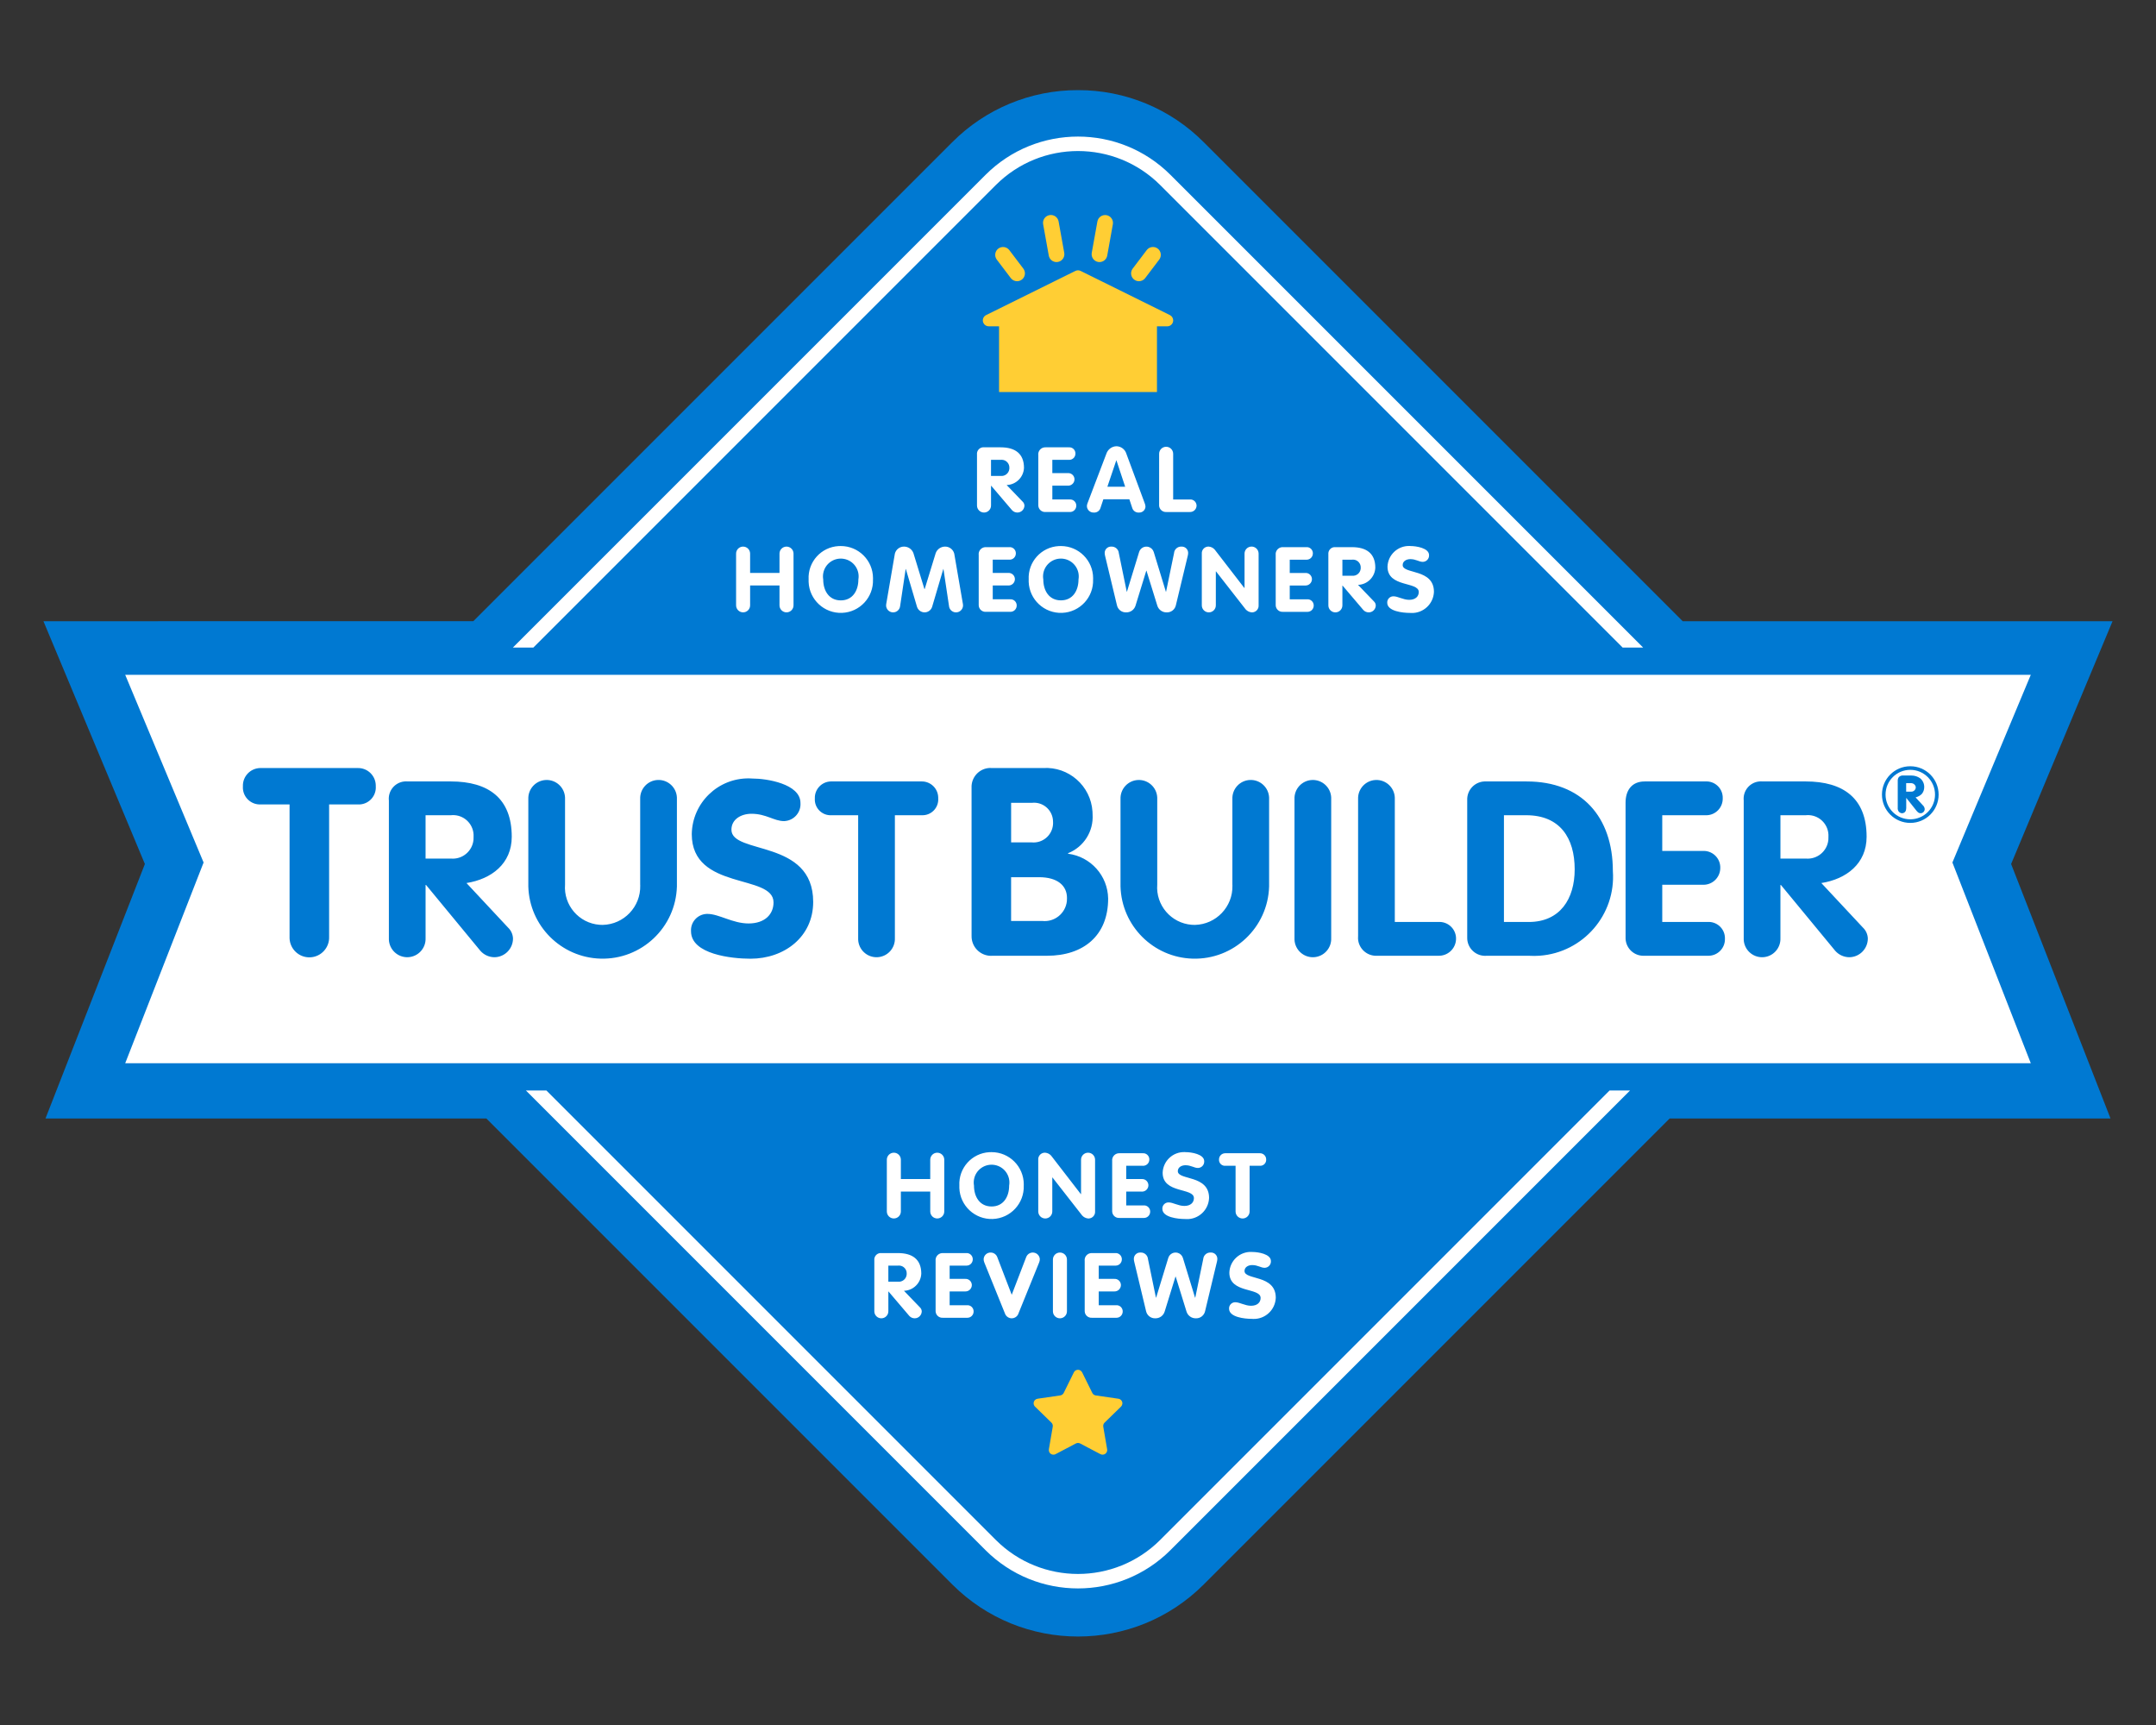
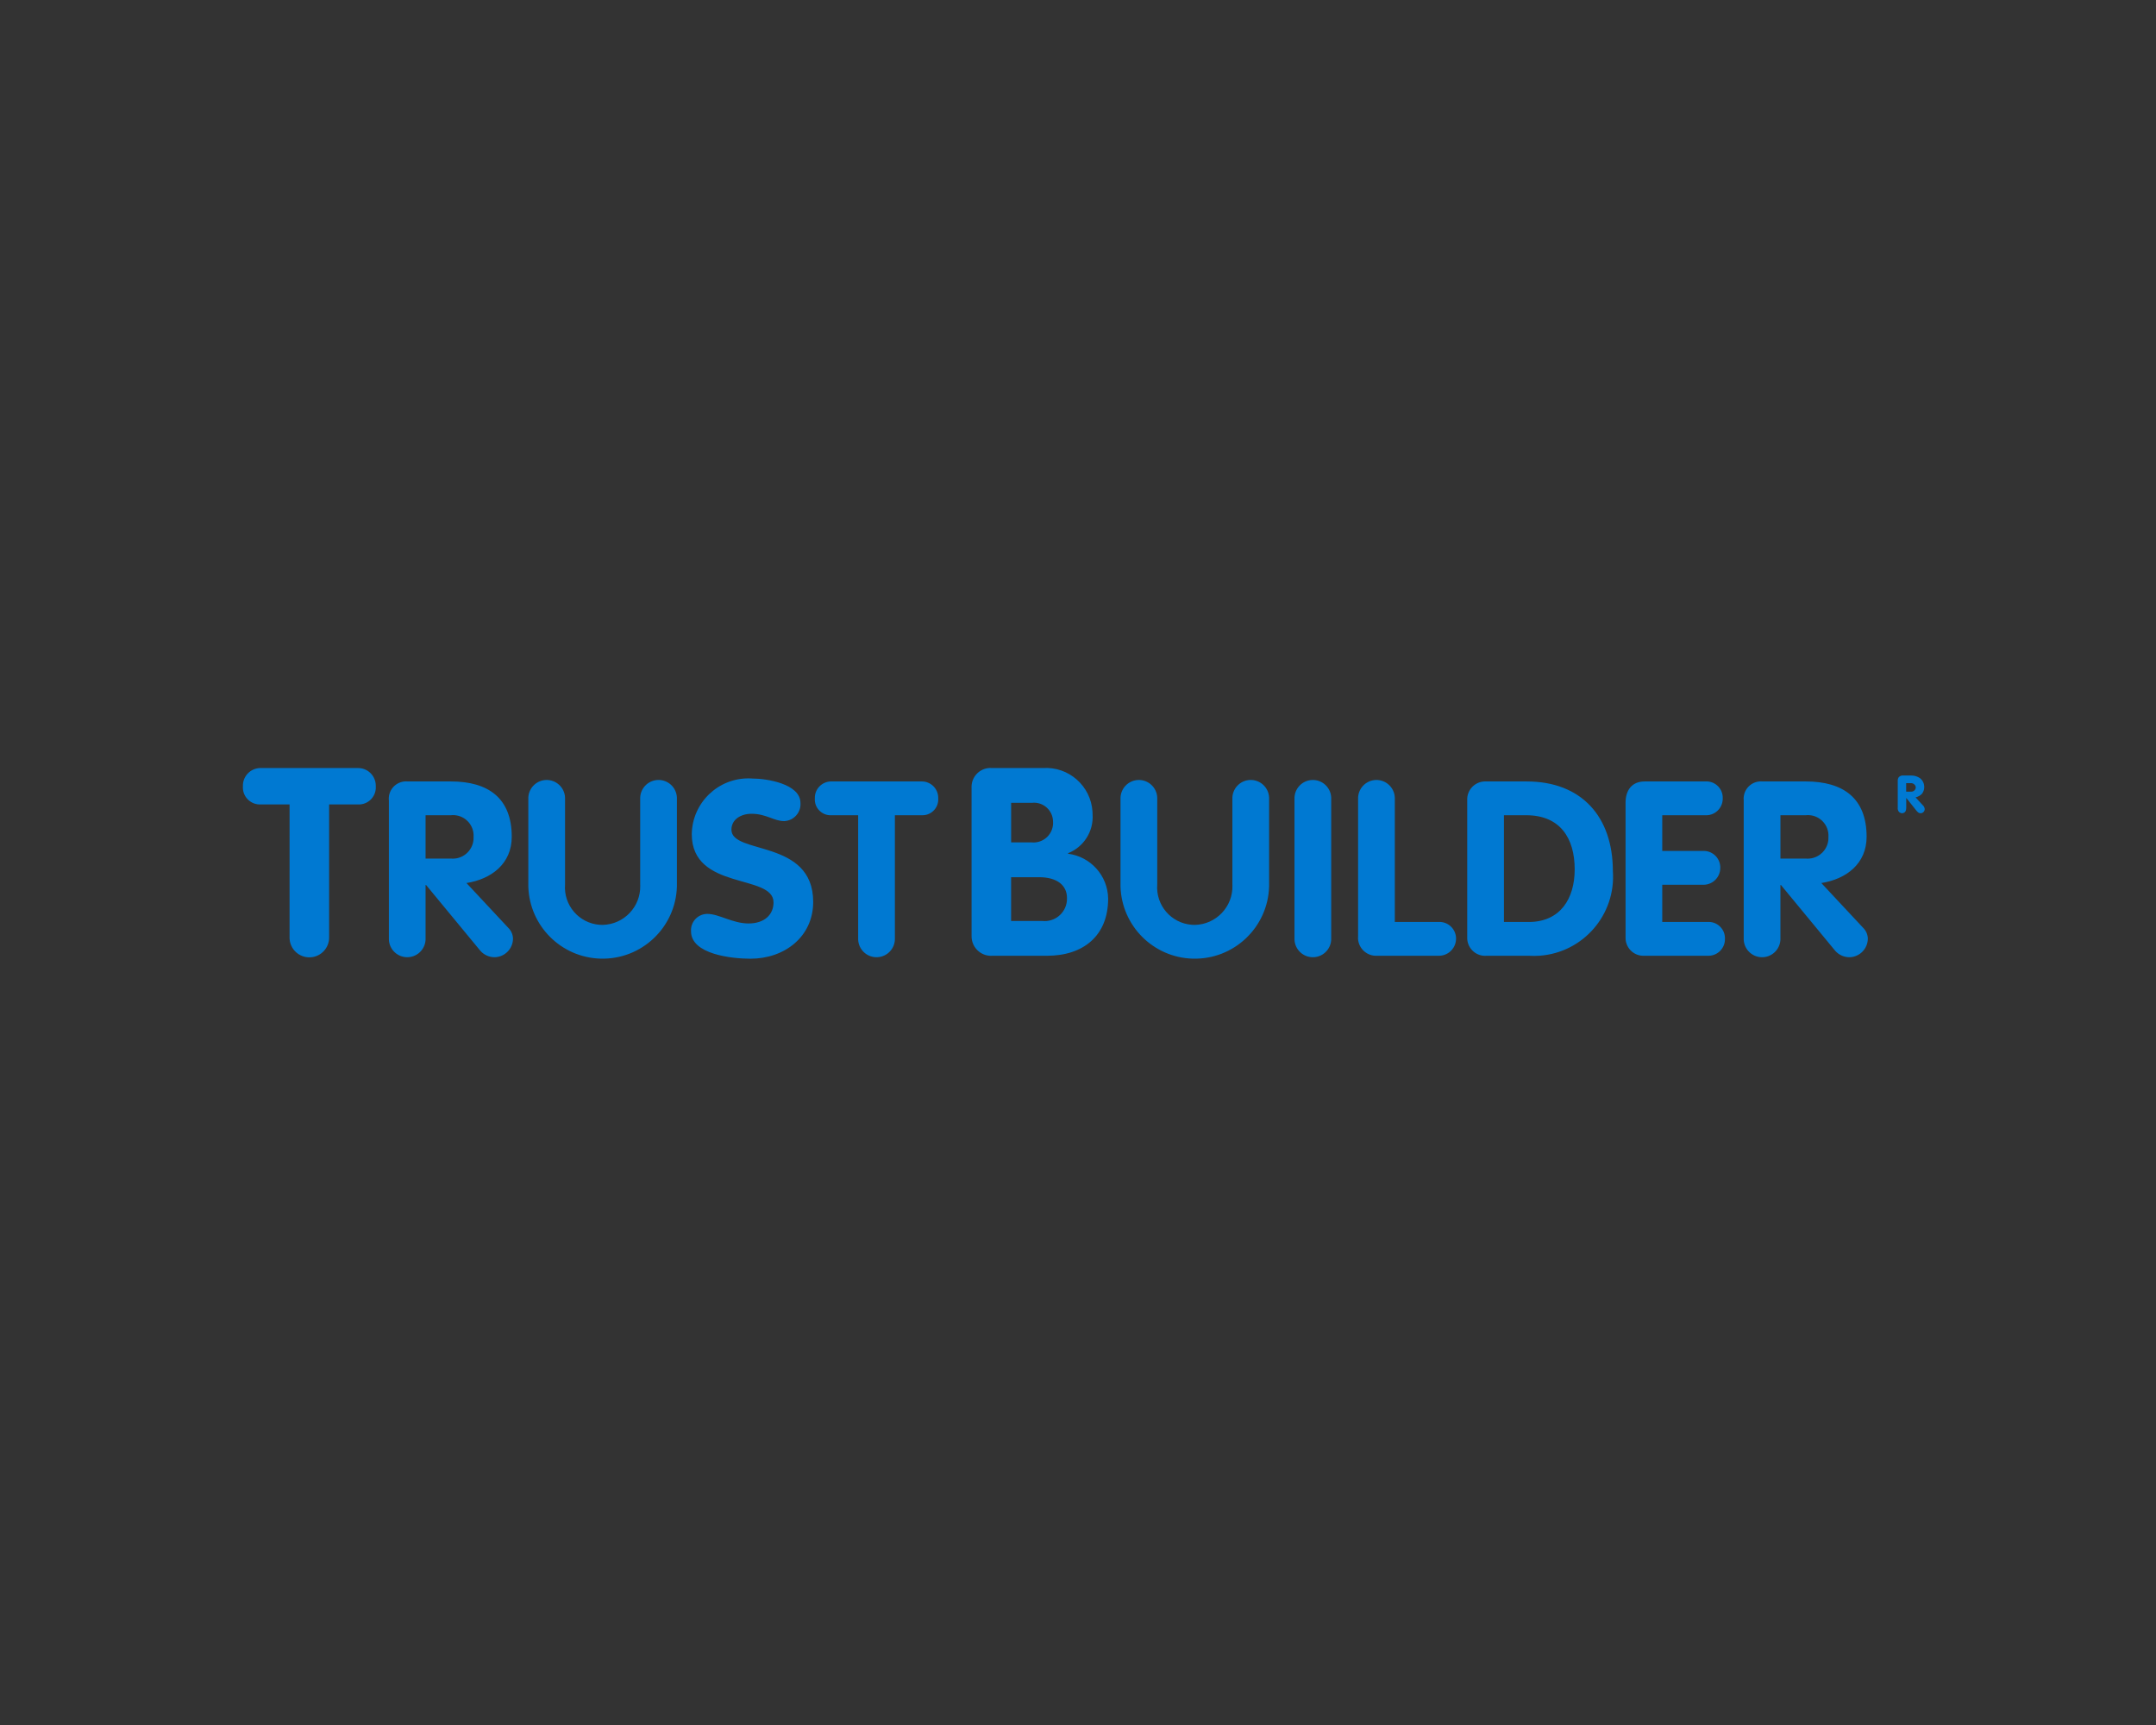
<svg xmlns="http://www.w3.org/2000/svg" viewBox="0 0 150 120">
  <rect x="0" y="0" width="150" height="120" fill="#333333" stroke="none" />
-   <path fill="#0079D2" d="M75 6.27c-3.284-.009-6.435 1.296-8.75 3.624l-33.32 33.32H3.022l7.058 16.891L3.164 77.81h30.675l32.411 32.411c4.833 4.832 12.668 4.833 17.5 0l32.411-32.411h30.675l-6.916-17.705 7.057-16.891H117.07L83.75 9.894C81.435 7.566 78.284 6.261 75 6.27z" />
-   <path fill="#FFF" d="M141.289 73.965H8.711L14.165 60 8.711 46.944h132.578L135.835 60zM37.106 45.05l32.179-32.179c3.158-3.152 8.272-3.152 11.431 0l32.179 32.179h1.426L81.428 12.159c-3.553-3.544-9.304-3.544-12.856 0L35.68 45.05h1.426zM111.985 75.859l-31.27 31.27c-3.159 3.151-8.272 3.151-11.431 0l-31.27-31.27h-1.426l31.982 31.982c3.553 3.544 9.304 3.544 12.856 0l31.982-31.982h-1.423z" />
  <path fill="#0079D2" d="M20.146 55.96h-1.999c-.653.036-1.212-.464-1.248-1.117-.003-.049-.002-.099.001-.149-.021-.678.511-1.244 1.189-1.265.019-.001.039-.001.058 0h6.75c.678-.011 1.236.53 1.247 1.208v.058c.046.652-.446 1.219-1.098 1.265-.049.003-.099.004-.149.001h-1.999v9.207c.029.76-.563 1.4-1.323 1.429-.76.029-1.4-.563-1.429-1.323-.001-.035-.001-.071 0-.106V55.96zM27.055 55.69c-.071-.662.408-1.256 1.07-1.327.08-.009.161-.009.241-.002h2.998c2.623 0 4.24 1.175 4.24 3.849 0 1.874-1.413 2.946-3.15 3.219l2.895 3.1c.206.196.329.465.342.75.004.713-.565 1.296-1.277 1.311-.378.001-.738-.16-.989-.443l-3.781-4.582h-.035v3.696c.028.705-.521 1.299-1.226 1.327s-1.299-.521-1.327-1.226c-.001-.034-.001-.068 0-.101V55.69zm2.553 4.036h1.755c.797.076 1.504-.509 1.58-1.306.007-.07.008-.14.005-.21.044-.788-.559-1.462-1.347-1.505-.079-.004-.159-.002-.238.007h-1.755v3.014zM36.757 55.588c-.028-.706.522-1.3 1.227-1.328.706-.028 1.3.522 1.328 1.227.001.033.001.067 0 .1v5.944c-.111 1.436.963 2.691 2.399 2.802.074.006.149.008.224.008 1.477-.036 2.645-1.263 2.608-2.74-.001-.023-.001-.047-.003-.07v-5.944c-.028-.706.522-1.3 1.227-1.328.706-.028 1.3.522 1.328 1.227.001.033.001.067 0 .1v6.08c-.081 2.855-2.461 5.103-5.316 5.022-2.741-.078-4.945-2.281-5.022-5.022v-6.078zM55.691 55.86c.044.651-.447 1.214-1.098 1.258-.015.001-.029.002-.044.002-.698 0-1.243-.51-2.265-.51-.732 0-1.396.391-1.396 1.107 0 1.754 5.688.63 5.688 5.024 0 2.436-2.01 3.952-4.36 3.952-1.312 0-4.139-.307-4.139-1.908-.04-.627.436-1.168 1.064-1.207.026-.002.052-.002.078-.002.8 0 1.755.665 2.861.665 1.125 0 1.737-.631 1.737-1.465 0-2.01-5.688-.801-5.688-4.752.035-2.175 1.827-3.91 4.002-3.875.074.001.147.004.221.01.954-.002 3.339.356 3.339 1.701zM59.706 56.712H57.85c-.607.034-1.126-.43-1.16-1.037-.003-.046-.002-.092.001-.139-.019-.63.477-1.156 1.106-1.175.018-.001.035-.001.053 0h6.266c.63-.01 1.149.492 1.159 1.122v.053c.042.606-.414 1.132-1.02 1.174-.046.003-.092.004-.139.001H62.26v8.55c.028.706-.522 1.3-1.227 1.328s-1.3-.522-1.328-1.227c-.001-.034-.001-.067 0-.101v-8.549zM67.595 54.804c-.034-.728.528-1.346 1.256-1.38.064-.003.129-.001.193.005h3.522c1.786-.115 3.328 1.241 3.442 3.027.004.067.007.134.007.201.077 1.173-.612 2.262-1.705 2.696v.037c1.575.202 2.762 1.53 2.788 3.118 0 2.586-1.725 3.98-4.255 3.98h-3.779c-.748.06-1.403-.497-1.464-1.245-.004-.05-.005-.1-.004-.149l-.001-10.29zm2.752 3.797h1.43c.747.072 1.411-.475 1.483-1.222.007-.075.008-.151.003-.227-.007-.731-.605-1.319-1.336-1.312-.05 0-.1.004-.15.01h-1.43v2.751zm0 5.466h2.164c.855.093 1.623-.525 1.715-1.38.008-.072.011-.144.008-.216 0-.863-.66-1.449-1.945-1.449h-1.943v3.045zM77.958 55.588c-.028-.706.522-1.3 1.227-1.328.706-.028 1.3.522 1.328 1.227.001.033.001.067 0 .1v5.944c-.111 1.436.963 2.691 2.399 2.802.074.006.149.008.224.008 1.477-.036 2.645-1.263 2.608-2.74-.001-.023-.001-.047-.003-.07v-5.944c-.028-.706.522-1.3 1.227-1.328.706-.028 1.3.522 1.328 1.227.001.033.001.067 0 .101v6.08c-.081 2.855-2.461 5.103-5.316 5.022-2.741-.078-4.944-2.281-5.022-5.022v-6.079zM90.062 55.588c-.028-.705.521-1.3 1.226-1.328.705-.028 1.3.521 1.328 1.226.001.034.001.068 0 .101v9.674c.028.705-.521 1.3-1.226 1.328-.705.028-1.3-.521-1.328-1.226-.001-.034-.001-.068 0-.101v-9.674zM94.487 55.588c-.028-.705.521-1.3 1.226-1.328.705-.028 1.3.521 1.328 1.226.001.034.001.068 0 .101v8.55h3.032c.638-.04 1.187.445 1.227 1.083.003.048.003.095 0 .143-.037.645-.581 1.143-1.227 1.124h-4.258c-.696.041-1.293-.491-1.333-1.186-.004-.07-.002-.14.005-.21v-9.503zM102.08 55.673c-.034-.69.498-1.277 1.188-1.311.041-.002.082-.002.122 0h2.827c3.815 0 5.995 2.453 5.995 6.234.218 3.034-2.064 5.67-5.098 5.889-.242.017-.485.019-.727.004h-2.963c-.687.054-1.288-.459-1.342-1.146-.003-.044-.005-.087-.003-.131v-9.539zm2.554 8.465h1.721c2.196 0 3.201-1.618 3.201-3.662 0-2.18-1.021-3.764-3.372-3.764h-1.55v7.426zM113.095 55.843c0-.851.425-1.481 1.328-1.481h4.223c.625-.042 1.166.43 1.208 1.055.003.04.003.08.002.12.013.636-.492 1.163-1.128 1.176-.027.001-.055 0-.082-.001h-2.998v2.486h2.794c.635-.05 1.19.425 1.24 1.059.003.039.004.077.003.116.003.647-.519 1.174-1.167 1.177-.025 0-.051-.001-.076-.002h-2.794v2.589h3.152c.624-.042 1.165.43 1.207 1.054.003.04.003.081.002.121.014.636-.491 1.163-1.127 1.176-.027.001-.054 0-.081-.001h-4.395c-.685.038-1.271-.487-1.309-1.172-.002-.035-.002-.07-.001-.105l-.001-9.367zM121.317 55.69c-.071-.662.407-1.256 1.069-1.327.08-.009.162-.009.242-.002h2.998c2.623 0 4.24 1.175 4.24 3.849 0 1.874-1.413 2.946-3.15 3.219l2.895 3.1c.206.196.328.465.34.75.004.712-.564 1.296-1.276 1.311-.378.001-.738-.16-.989-.443l-3.781-4.582h-.035v3.696c.028.705-.521 1.3-1.226 1.328s-1.3-.521-1.328-1.226c-.001-.034-.001-.068 0-.102V55.69zm2.554 4.036h1.755c.797.075 1.504-.509 1.58-1.306.007-.07.008-.14.005-.21.044-.788-.559-1.462-1.347-1.505-.079-.004-.159-.002-.238.007h-1.755v3.014z" />
-   <path fill="#FFF" d="M61.7 80.681c-.003-.27.214-.49.483-.493.27-.003.49.214.493.483v1.35h2.044v-1.34c-.003-.27.214-.49.483-.493.27-.003.49.214.493.483V84.27c.003.27-.214.49-.483.493-.27.003-.49-.214-.493-.483v-1.387h-2.044v1.377c.003.27-.214.49-.483.493-.27.003-.49-.214-.493-.483V80.681zM66.746 82.475c-.064-1.219.872-2.259 2.091-2.323.05-.003.099-.004.149-.003 1.237-.001 2.24 1.002 2.241 2.239 0 .029-.001.058-.002.087.046 1.237-.919 2.278-2.156 2.324-1.237.046-2.278-.919-2.324-2.156-.001-.055-.001-.112.001-.168zm3.464 0c.116-.676-.337-1.318-1.013-1.434-.676-.116-1.318.337-1.434 1.013-.024.139-.024.282 0 .421 0 .772.397 1.454 1.224 1.454.826 0 1.223-.682 1.223-1.454zM72.234 80.681c-.019-.253.171-.474.425-.493.021-.002.042-.002.064 0 .159.014.306.089.411.208l2.064 2.673h.014v-2.388c-.003-.27.214-.49.483-.493.27-.003.49.214.493.483V84.27c.019.253-.171.474-.425.493-.021.002-.042.002-.063 0-.158-.015-.305-.09-.411-.208l-2.064-2.642h-.014v2.358c.003.27-.214.49-.483.493-.27.003-.49-.214-.493-.483v-.01l-.001-3.59zM77.379 80.776c-.035-.267.153-.511.419-.546.029-.004.059-.005.089-.004h1.614c.235-.02.441.155.461.39.001.016.002.031.001.047.002.239-.191.435-.43.436-.011 0-.021 0-.032-.001h-1.146v.924h1.068c.239-.023.451.153.474.392.001.014.002.029.002.043-.003.245-.204.441-.449.438-.009 0-.018-.001-.027-.001h-1.068v.961h1.205c.235-.02.442.155.461.39.001.015.002.03.001.045.002.24-.191.436-.431.437-.01 0-.021 0-.031-.001h-1.681c-.258.018-.482-.177-.5-.435-.001-.013-.001-.025-.001-.038v-3.477zM83.781 80.782c.014.244-.173.453-.418.467-.006 0-.013.001-.019.001-.266 0-.475-.19-.866-.19-.28 0-.534.146-.534.412 0 .651 2.175.233 2.175 1.864-.032.844-.742 1.502-1.586 1.47-.027-.001-.054-.003-.081-.005-.502 0-1.583-.113-1.583-.708-.011-.236.171-.436.407-.447.01 0 .019-.001.029 0 .306 0 .671.245 1.094.245.43 0 .665-.233.665-.543 0-.746-2.175-.297-2.175-1.763.027-.822.716-1.467 1.539-1.44.026.001.051.002.077.005.364 0 1.276.133 1.276.632zM85.962 81.098h-.709c-.227.017-.425-.154-.442-.381-.001-.018-.001-.036 0-.054-.004-.237.185-.432.421-.437h2.417c.237-.008.435.178.443.415v.021c.013.228-.161.423-.389.436-.018.001-.036.001-.054 0h-.709v3.173c.002.27-.214.491-.484.493s-.491-.214-.493-.484v-3.182zM60.829 87.664c-.023-.249.16-.471.409-.494.03-.003.061-.003.091.001h1.147c1.002 0 1.621.437 1.621 1.428-.026.652-.552 1.174-1.205 1.195L64 90.944c.078.072.125.171.129.277-.002.269-.22.486-.488.487-.143.001-.281-.059-.377-.165l-1.446-1.699h-.012v1.371c.003.27-.214.49-.483.493-.27.003-.49-.214-.493-.483v-3.561zm.976 1.497h.671c.3.033.57-.185.603-.485.003-.026.004-.052.003-.077.012-.298-.22-.548-.518-.56-.029-.001-.059 0-.088.004h-.671v1.118zM65.094 87.721c-.035-.267.153-.511.419-.546.029-.004.059-.005.089-.004h1.614c.235-.02.441.155.461.389.001.016.002.031.001.047.002.239-.191.435-.43.436-.011 0-.021 0-.032-.001H66.07v.924h1.068c.239-.023.45.152.473.391.001.015.002.03.002.044-.003.244-.203.44-.447.438-.009 0-.019 0-.028-.001H66.07v.961h1.205c.235-.02.442.155.461.39.001.015.002.03.001.045.002.24-.191.436-.431.437-.01 0-.021 0-.031-.001h-1.681c-.258.018-.482-.177-.5-.435-.001-.013-.001-.025-.001-.038v-3.476zM68.481 87.822c-.032-.074-.047-.154-.046-.234.014-.264.238-.467.502-.455.196.005.371.127.443.309l1.009 2.629 1.01-2.629c.1-.252.384-.375.636-.275.175.069.295.233.308.421.001.08-.015.16-.046.234l-1.427 3.519c-.073.266-.348.423-.615.35-.17-.047-.303-.18-.35-.35l-1.424-3.519zM73.255 87.626c-.003-.27.214-.49.483-.493.27-.003.49.214.493.483V91.215c.003.27-.214.49-.483.493-.27.003-.49-.214-.493-.483V87.626zM75.466 87.721c-.035-.267.153-.511.419-.546.029-.004.059-.005.089-.004h1.614c.235-.02.441.155.461.389.001.016.002.031.001.047.002.239-.191.435-.43.436-.011 0-.021 0-.032-.001h-1.145v.924h1.068c.239-.023.45.152.473.391.001.015.002.03.002.044-.003.244-.203.44-.447.438-.009 0-.019 0-.028-.001h-1.068v.961h1.205c.235-.02.442.155.461.39.001.015.002.03.001.045.002.24-.191.436-.431.437-.01 0-.021 0-.031-.001h-1.681c-.258.018-.482-.177-.5-.435-.001-.013-.001-.025-.001-.038v-3.476zM78.911 87.765c-.018-.07-.027-.142-.026-.215.012-.243.219-.43.462-.418.269-.015.5.187.522.455l.554 2.686h.012l.847-2.767c.088-.281.386-.437.667-.349.167.052.297.183.349.349l.846 2.767h.014l.554-2.686c.021-.268.252-.47.52-.455.243-.013.45.174.462.416v.002c.001.072-.007.145-.026.215l-.827 3.45c-.067.299-.339.507-.645.493-.293.006-.555-.182-.644-.461l-.756-2.44h-.014l-.755 2.44c-.089.28-.352.467-.645.461-.306.014-.578-.194-.645-.493l-.826-3.45zM88.422 87.727c.014.244-.173.453-.418.467-.006 0-.013.001-.019.001-.266 0-.475-.19-.866-.19-.28 0-.534.146-.534.412 0 .651 2.175.233 2.175 1.864-.032.844-.742 1.502-1.586 1.47-.027-.001-.054-.003-.081-.005-.502 0-1.583-.113-1.583-.708-.011-.236.171-.436.407-.447.01 0 .019-.001.029 0 .306 0 .671.245 1.094.245.43 0 .665-.233.665-.543 0-.746-2.175-.297-2.175-1.763.027-.822.716-1.467 1.539-1.44.026.001.051.002.077.005.364-.001 1.276.132 1.276.632zM67.972 31.611c-.023-.249.16-.471.409-.494.03-.003.061-.003.091.001h1.147c1.004 0 1.623.437 1.623 1.428-.027.653-.553 1.174-1.206 1.195l1.107 1.15c.079.071.126.171.131.277-.002.269-.22.485-.488.487-.144.001-.281-.059-.377-.165l-1.448-1.699h-.012v1.371c.003.27-.214.49-.483.493-.27.003-.49-.214-.493-.483v-3.561zm.976 1.497h.671c.301.033.571-.185.604-.486.003-.025.004-.051.003-.077.011-.298-.222-.549-.52-.56-.029-.001-.058 0-.087.004h-.671v1.119zM72.238 31.668c-.035-.267.153-.511.419-.546.029-.004.059-.005.089-.004h1.613c.235-.02.442.155.462.39.001.015.002.031.001.046.001.24-.192.435-.431.436-.011 0-.022 0-.033-.001h-1.144v.924h1.068c.238-.022.45.153.472.391.001.015.002.029.002.044-.002.244-.202.44-.446.438-.009 0-.018 0-.027-.001h-1.068v.961h1.203c.235-.02.442.155.462.39.001.015.002.03.001.045.001.24-.193.436-.433.437-.01 0-.02 0-.03-.001h-1.679c-.258.018-.482-.177-.5-.435-.001-.013-.001-.025-.001-.038v-3.476zM76.973 31.567c.099-.303.377-.513.695-.525.323.003.606.216.698.525l1.275 3.438c.031.075.049.154.054.234-.007.237-.205.424-.442.417h-.009c-.216.018-.415-.12-.473-.329l-.197-.593h-1.81l-.195.587c-.055.21-.252.351-.469.335-.254.012-.469-.185-.481-.439v-.004c.001-.072.016-.143.044-.208l1.31-3.438zm.071 2.293h1.238l-.607-1.832h-.012l-.619 1.832zM80.645 31.573c-.003-.27.214-.49.483-.493.27-.003.49.214.493.483v3.183h1.159c.239-.02.448.158.468.396.002.019.002.039.001.059-.018.243-.225.428-.469.417h-1.628c-.262.019-.49-.178-.509-.44-.002-.026-.002-.052.001-.078l.001-3.527zM51.212 38.517c-.003-.27.214-.49.483-.493s.49.214.493.483v1.35h2.044v-1.34c-.003-.27.214-.49.483-.493s.49.214.493.483V42.106c.003.27-.214.49-.483.493s-.49-.214-.493-.483v-1.387h-2.044v1.377c.003.27-.214.49-.483.493s-.49-.214-.493-.483V38.517zM56.258 40.311c-.064-1.218.871-2.258 2.089-2.323.05-.003.1-.004.15-.003 1.237-.001 2.24 1.001 2.241 2.237 0 .029-.001.059-.002.088.047 1.237-.918 2.277-2.154 2.324-1.237.047-2.277-.918-2.324-2.154-.002-.055-.002-.112 0-.169zm3.462 0c.117-.676-.336-1.318-1.012-1.434-.676-.117-1.318.336-1.434 1.012-.024.14-.024.283 0 .423 0 .772.397 1.454 1.223 1.454s1.223-.683 1.223-1.455zM62.26 38.511c.075-.29.339-.491.639-.487.291 0 .551.182.651.455l.767 2.503h.015l.767-2.503c.1-.273.36-.455.651-.455.3-.004.563.197.639.487l.607 3.527c.004.036.006.071.005.107-.019.27-.253.473-.523.454-.239-.017-.431-.204-.453-.442l-.385-2.572h-.012l-.782 2.647c-.102.287-.418.438-.705.336-.157-.056-.28-.179-.336-.336l-.782-2.647h-.013l-.385 2.572c-.026.269-.265.467-.534.441-.238-.023-.425-.215-.442-.453-.001-.036.001-.072.005-.107l.606-3.527zM68.092 38.612c-.035-.267.153-.511.419-.546.029-.004.059-.005.089-.004h1.613c.235-.02.442.155.462.39.001.015.002.031.001.046.001.24-.192.435-.431.436-.011 0-.022 0-.033-.001h-1.144v.924h1.068c.238-.022.449.153.472.391.001.015.002.029.002.044-.002.244-.202.44-.446.438-.009 0-.018 0-.027-.001h-1.068v.961h1.203c.235-.02.442.155.462.39.001.015.002.03.001.045.001.24-.193.436-.433.437-.01 0-.02 0-.03-.001h-1.679c-.258.018-.482-.177-.5-.435-.001-.013-.001-.025-.001-.038v-3.476zM71.57 40.311c-.063-1.219.874-2.259 2.093-2.323.049-.003.099-.003.148-.003 1.237 0 2.241 1.003 2.241 2.24 0 .028-.001.057-.002.085.046 1.237-.919 2.278-2.157 2.324-1.237.046-2.278-.919-2.324-2.157-.001-.054-.001-.11.001-.166zm3.465 0c.116-.676-.338-1.319-1.014-1.435s-1.319.338-1.435 1.014c-.024.139-.024.281 0 .42 0 .772.397 1.454 1.226 1.454.825.001 1.223-.681 1.223-1.453zM76.882 38.657c-.017-.07-.025-.142-.025-.215.012-.242.217-.43.46-.418h.001c.269-.015.501.187.523.455l.552 2.686h.012l.848-2.767c.088-.281.386-.437.667-.349.167.052.297.183.349.349l.846 2.767h.012l.555-2.686c.02-.268.252-.471.52-.455.242-.012.449.174.461.417v.001c.002.072-.006.145-.025.215l-.829 3.45c-.066.299-.338.508-.644.493-.293.006-.555-.182-.644-.461l-.757-2.44h-.012L79 42.139c-.089.28-.352.468-.646.461-.306.014-.578-.194-.644-.493l-.828-3.45zM83.614 38.517c-.019-.253.17-.474.423-.493.022-.002.043-.002.065 0 .158.014.305.088.409.208l2.064 2.673h.012v-2.388c-.003-.27.214-.492.484-.495.27-.003.492.214.495.484v3.6c.018.254-.172.474-.426.493-.021.002-.041.002-.062 0-.159-.015-.306-.089-.412-.208l-2.064-2.642h-.012v2.358c.003.27-.214.49-.483.493-.27.003-.49-.214-.493-.483V38.517zM88.756 38.612c-.035-.267.153-.511.419-.546.029-.004.059-.005.089-.004h1.615c.234-.02.44.154.46.389.001.016.002.032.001.048.002.239-.191.434-.43.436-.01 0-.021 0-.031-.001h-1.147v.924H90.8c.239-.023.451.152.474.39.001.015.002.03.002.045-.003.244-.203.44-.448.438-.009 0-.019-.001-.028-.001h-1.068v.961h1.206c.235-.019.441.156.46.391.001.015.002.03.001.044.002.239-.19.435-.429.437-.011 0-.021 0-.032-.001h-1.682c-.258.018-.482-.177-.5-.435-.001-.013-.001-.025-.001-.038v-3.477zM92.418 38.556c-.023-.249.16-.471.409-.494.03-.003.061-.003.091.001h1.147c1.001 0 1.62.437 1.62 1.428-.026.652-.551 1.174-1.203 1.195l1.107 1.15c.078.072.124.172.128.277-.001.269-.219.486-.488.487-.143.001-.28-.059-.377-.165l-1.445-1.699h-.012v1.371c.003.27-.214.49-.483.493-.27.003-.49-.214-.493-.483v-.01l-.001-3.551zm.977 1.496h.671c.3.032.569-.184.601-.484.003-.026.004-.052.003-.078.012-.297-.219-.548-.516-.56-.03-.001-.059 0-.088.004h-.671v1.118zM99.424 38.618c.014.244-.172.453-.416.467-.007 0-.014.001-.02.001-.266 0-.473-.19-.866-.19-.279 0-.533.146-.533.412 0 .651 2.175.233 2.175 1.864-.032.844-.743 1.502-1.587 1.47-.027-.001-.053-.003-.08-.005-.503 0-1.583-.113-1.583-.708-.011-.236.171-.436.407-.447.01 0 .019-.001.029 0 .306 0 .671.245 1.092.245.432 0 .666-.233.666-.543 0-.746-2.175-.297-2.175-1.763.027-.822.716-1.467 1.539-1.44.026.001.051.002.077.005.365 0 1.275.133 1.275.632z" />
-   <path fill="#FFCE34" d="M75.289 95.47l.705 1.428c.047.095.138.161.243.176l1.575.229c.176.026.298.189.273.365-.01.07-.043.135-.094.185l-1.14 1.111c-.076.074-.111.181-.093.285l.269 1.569c.03.175-.088.342-.263.372-.07.012-.142.001-.205-.032l-1.409-.741c-.094-.049-.206-.049-.3 0l-1.409.741c-.158.083-.353.022-.435-.135-.033-.063-.044-.135-.032-.205l.269-1.569c.018-.105-.017-.211-.093-.285l-1.14-1.111c-.127-.124-.13-.328-.006-.456.049-.051.114-.084.185-.094l1.575-.229c.105-.015.196-.081.243-.176l.705-1.428c.079-.16.272-.225.432-.146.062.031.114.082.145.146zM70.761 19.563c-.171 0-.333-.08-.436-.216l-.975-1.287c-.182-.241-.135-.583.105-.766.241-.182.583-.135.766.105l.976 1.287c.182.24.136.583-.104.765-.097.073-.213.112-.332.112M79.24 19.563c-.301.001-.546-.243-.547-.545 0-.12.039-.236.112-.332l.975-1.287c.182-.241.524-.289.765-.107s.289.524.107.765c-.001.001-.001.002-.002.002l-.975 1.287c-.103.137-.264.218-.435.217M76.496 18.231c-.033 0-.065-.003-.098-.008-.297-.054-.494-.338-.441-.635l.392-2.179c.053-.297.338-.494.635-.441.297.053.494.338.441.635l-.392 2.179c-.046.259-.273.449-.537.449M73.505 18.231c-.264 0-.491-.19-.538-.45l-.392-2.179c-.055-.297.141-.582.438-.637.297-.055.582.141.637.438 0 .002.001.003.001.005l.392 2.179c.054.297-.143.581-.44.635-.033.006-.066.009-.098.009M81.393 21.918l-6.209-3.071c-.115-.057-.251-.057-.366 0l-6.209 3.071c-.205.101-.289.348-.188.553.07.141.213.231.371.23h.716v4.571h10.986v-4.571h.716c.228 0 .413-.185.413-.413 0-.157-.089-.3-.23-.37" />
  <path fill="#0079D2" d="M133.767 56.008c.08.068.131.165.141.27.003.16-.124.292-.283.295h-.012c-.122 0-.192-.077-.273-.169l-.717-.901v.702c-.011.133-.019.24-.129.318-.048.032-.105.05-.163.051-.089-.005-.171-.047-.229-.114-.057-.082-.082-.182-.07-.281v-1.901c.003-.082.031-.161.081-.226.09-.083.212-.121.333-.103h.539c.217-.001.429.066.605.192.185.15.29.378.284.617.002.176-.06.346-.174.48-.12.113-.267.193-.428.232l.495.538zm-1.148-.937c.082-.004.167-.004.251 0 .067.006.134.002.2-.011.123-.039.209-.149.218-.277-.001-.057-.019-.112-.052-.159-.07-.101-.189-.156-.311-.144-.104 0-.207.003-.307 0l.001.591z" />
-   <circle fill="none" stroke="#0079D2" stroke-width=".25" stroke-miterlimit="10" cx="132.905" cy="55.275" r="1.846" />
</svg>